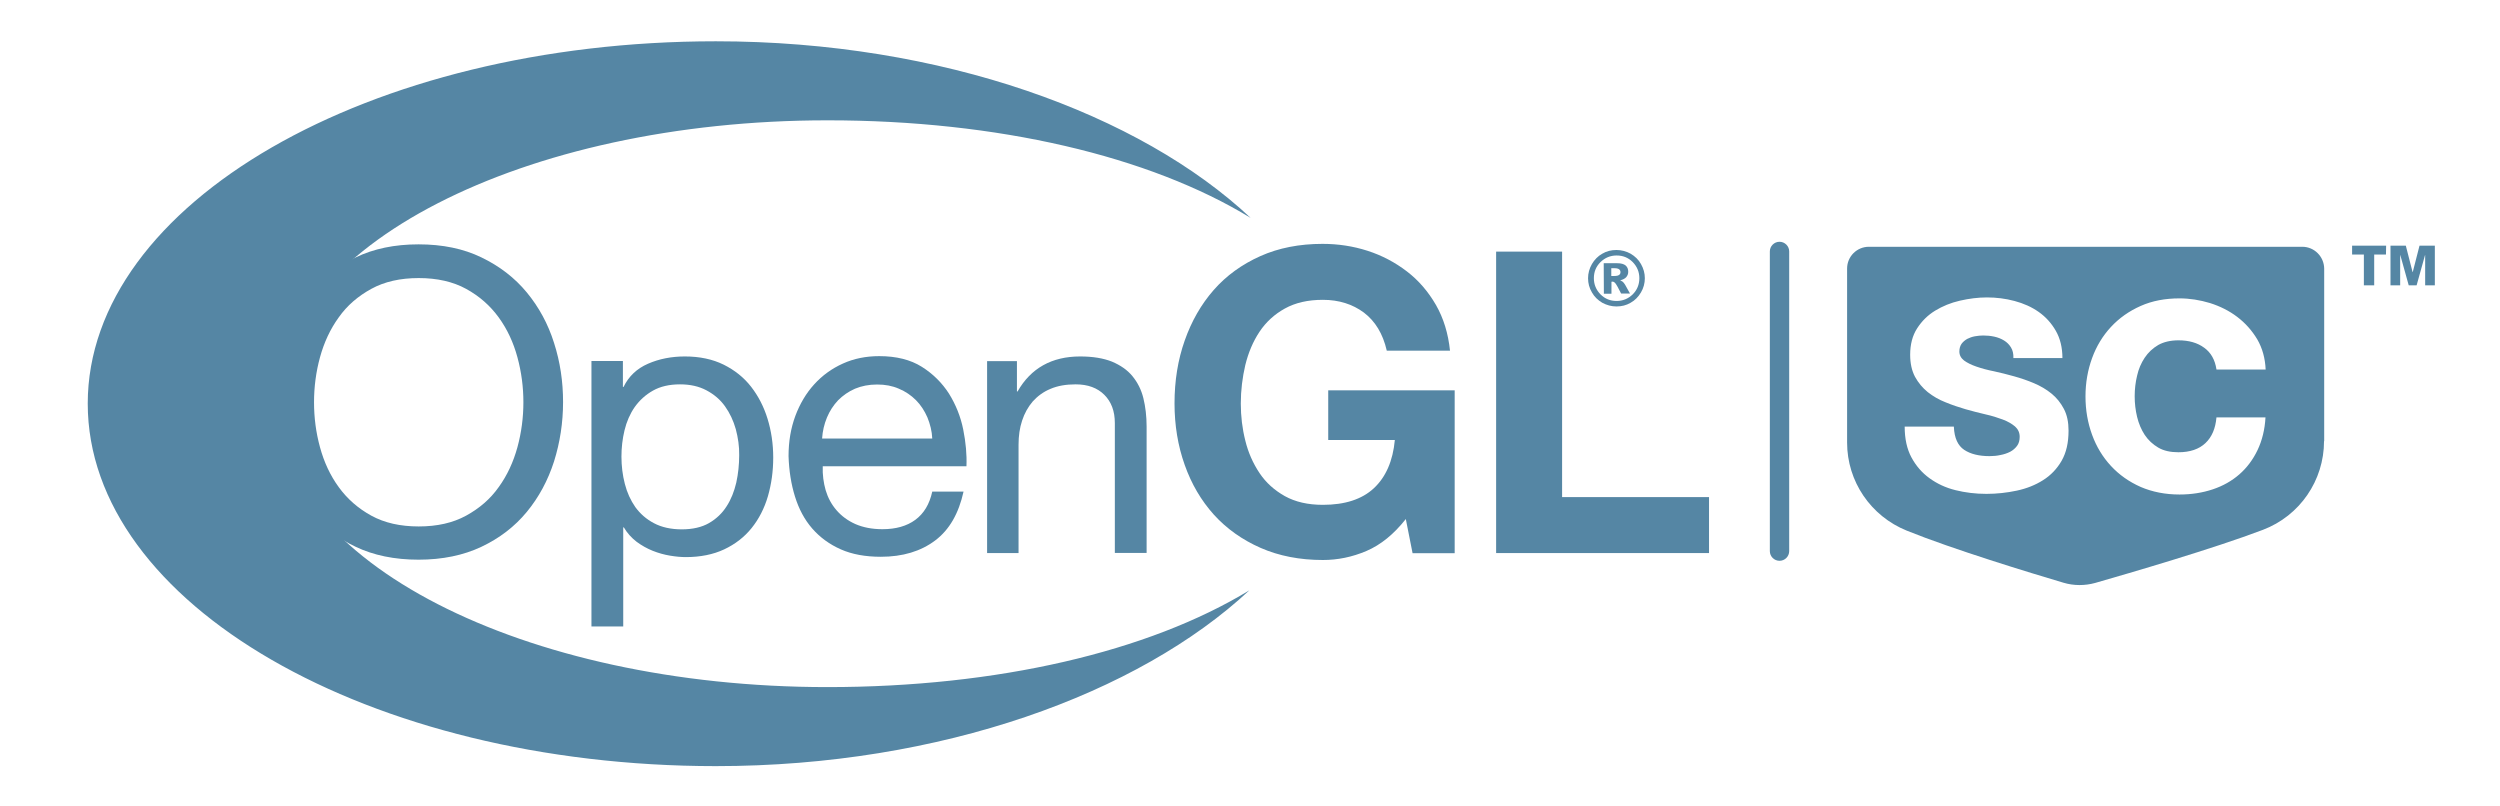
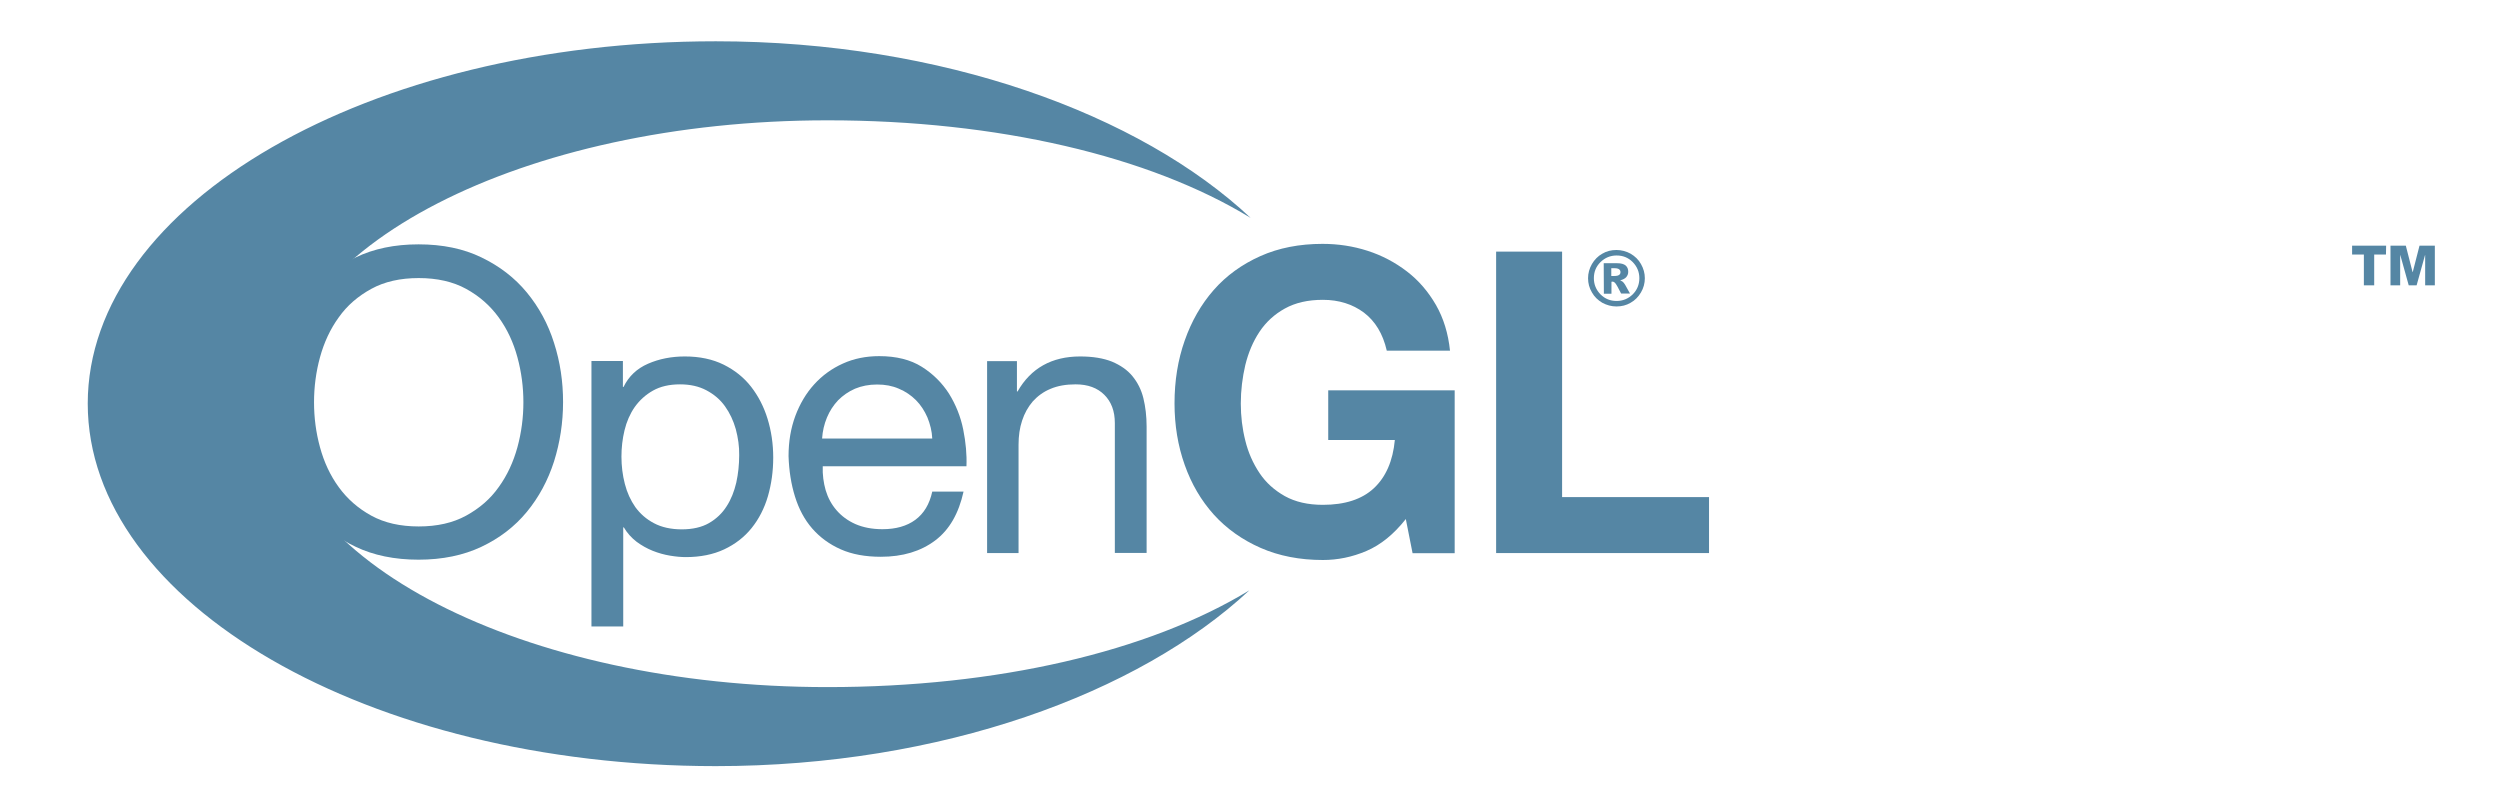
<svg xmlns="http://www.w3.org/2000/svg" version="1.1" baseProfile="tiny" id="OpenGL_SC" x="0px" y="0px" width="1550px" height="500px" viewBox="0 0 1550 500" xml:space="preserve">
  <g id="OpenGL_SC_1_">
    <g>
      <path fill="#5586A4" d="M175.5,212.6c3.8-11.8,9.4-22.2,16.9-31.3c7.5-9.1,16.9-16.3,28.1-21.7c11.2-5.4,24.2-8.1,39-8.1    c14.9,0,27.9,2.7,39,8.1c11.2,5.4,20.6,12.6,28.1,21.7c7.5,9.1,13.2,19.5,16.9,31.3c3.8,11.8,5.6,24,5.6,36.7    c0,12.7-1.9,25-5.6,36.8c-3.8,11.8-9.4,22.2-16.9,31.3c-7.5,9.1-16.9,16.3-28.1,21.6c-11.2,5.3-24.2,8-39,8c-14.9,0-27.9-2.7-39-8    c-11.2-5.3-20.6-12.5-28.1-21.6c-7.5-9.1-13.2-19.5-16.9-31.3c-3.7-11.8-5.6-24-5.6-36.8C169.9,236.5,171.7,224.4,175.5,212.6z     M198.4,277.3c2.5,9.2,6.3,17.4,11.6,24.7c5.3,7.3,12,13.2,20.2,17.7c8.2,4.5,18,6.7,29.4,6.7c11.4,0,21.2-2.2,29.4-6.7    c8.2-4.5,15-10.3,20.2-17.7c5.3-7.3,9.1-15.6,11.6-24.7c2.5-9.2,3.7-18.5,3.7-27.9c0-9.4-1.2-18.7-3.7-27.9    c-2.5-9.2-6.3-17.4-11.6-24.7c-5.3-7.3-12-13.2-20.2-17.7c-8.2-4.5-18.1-6.7-29.4-6.7c-11.4,0-21.2,2.2-29.4,6.7    c-8.2,4.5-15,10.3-20.2,17.7c-5.3,7.3-9.1,15.6-11.6,24.7c-2.5,9.1-3.7,18.5-3.7,27.9C194.7,258.9,195.9,268.2,198.4,277.3z" />
      <path fill="#5586A4" d="M386.2,223.8v16.1h0.4c3.2-6.6,8.3-11.4,15.2-14.4c6.9-3,14.5-4.5,22.8-4.5c9.2,0,17.2,1.7,24.1,5.1    c6.8,3.4,12.5,7.9,17,13.7c4.5,5.8,7.9,12.4,10.2,19.9c2.3,7.5,3.5,15.5,3.5,24c0,8.4-1.1,16.4-3.3,24    c-2.2,7.5-5.6,14.1-10.1,19.7c-4.5,5.6-10.2,10-17,13.2c-6.8,3.2-14.8,4.8-23.8,4.8c-2.9,0-6.2-0.3-9.8-0.9    c-3.6-0.6-7.2-1.6-10.7-3c-3.5-1.4-6.9-3.3-10-5.6c-3.1-2.4-5.8-5.3-7.9-8.9h-0.4v61.4h-19.7V223.8H386.2z M456.2,266.1    c-1.5-5.3-3.7-10-6.7-14.2c-3-4.2-6.8-7.4-11.5-9.9c-4.7-2.5-10.1-3.7-16.4-3.7c-6.6,0-12.2,1.3-16.8,3.9    c-4.6,2.6-8.3,6-11.3,10.2c-2.9,4.2-5,9-6.3,14.4c-1.3,5.4-1.9,10.8-1.9,16.3c0,5.8,0.7,11.5,2.1,16.9c1.4,5.5,3.6,10.2,6.5,14.4    c3,4.1,6.8,7.5,11.6,10c4.7,2.5,10.5,3.8,17.2,3.8c6.7,0,12.4-1.3,16.9-3.9c4.5-2.6,8.2-6.1,10.9-10.4c2.8-4.3,4.7-9.2,6-14.7    c1.2-5.5,1.8-11.2,1.8-17C458.4,276.8,457.6,271.4,456.2,266.1z" />
      <path fill="#5586A4" d="M579.8,335.1c-8.9,6.7-20.1,10.1-33.7,10.1c-9.5,0-17.8-1.5-24.8-4.6c-7-3.1-12.9-7.4-17.7-12.9    c-4.8-5.5-8.3-12.1-10.7-19.8c-2.4-7.7-3.7-16-4-25.1c0-9.1,1.4-17.3,4.2-24.9c2.8-7.5,6.7-14.1,11.7-19.6    c5-5.5,10.9-9.8,17.8-12.9c6.8-3.1,14.4-4.6,22.5-4.6c10.6,0,19.4,2.2,26.4,6.6c7,4.4,12.6,10,16.9,16.7    c4.2,6.8,7.2,14.2,8.8,22.2c1.6,8,2.3,15.6,2,22.8h-89.1c-0.2,5.2,0.5,10.2,1.8,14.8c1.4,4.7,3.6,8.8,6.7,12.4    c3.1,3.6,7,6.5,11.7,8.6c4.8,2.1,10.4,3.2,16.8,3.2c8.3,0,15.1-1.9,20.4-5.8c5.3-3.9,8.8-9.7,10.5-17.5h19.4    C594.4,318.3,588.7,328.4,579.8,335.1z M575,258.8c-1.8-4.1-4.1-7.7-7.1-10.7c-3-3-6.5-5.4-10.6-7.1c-4.1-1.8-8.5-2.6-13.5-2.6    c-5.1,0-9.6,0.9-13.7,2.6c-4.1,1.8-7.5,4.2-10.5,7.2c-2.9,3.1-5.2,6.6-6.9,10.7c-1.7,4.1-2.7,8.4-3,13H578    C577.8,267.3,576.7,263,575,258.8z" />
      <path fill="#5586A4" d="M630.5,223.8v18.9h0.4c8.2-14.4,21.2-21.7,38.8-21.7c7.9,0,14.4,1.1,19.7,3.2c5.2,2.2,9.5,5.1,12.7,9    c3.2,3.9,5.5,8.4,6.8,13.7c1.3,5.3,2,11.2,2,17.6v78.3h-19.7v-80.5c0-7.4-2.2-13.2-6.5-17.5c-4.3-4.3-10.2-6.5-17.8-6.5    c-6,0-11.2,0.9-15.6,2.8c-4.4,1.8-8,4.5-11,7.8c-2.9,3.4-5.1,7.3-6.6,11.9c-1.5,4.5-2.2,9.5-2.2,14.9v67.2H612v-119H630.5z" />
      <path fill="#5586A4" d="M847.2,341.6c-8.9,3.8-17.9,5.6-27,5.6c-14.3,0-27.2-2.5-38.6-7.5c-11.4-5-21.1-11.9-29-20.6    c-7.9-8.8-13.9-19-18.1-30.9c-4.2-11.8-6.3-24.6-6.3-38.1c0-14,2.1-27,6.3-38.9c4.2-12,10.2-22.5,18-31.4    c7.8-8.9,17.5-15.9,28.9-21c11.4-5.1,24.3-7.6,38.6-7.6c9.6,0,18.9,1.4,27.9,4.3c9,2.9,17.1,7.2,24.4,12.8    c7.3,5.6,13.2,12.5,18,20.8c4.7,8.2,7.6,17.7,8.7,28.3h-39.2c-2.4-10.5-7.2-18.3-14.2-23.6c-7-5.2-15.5-7.9-25.4-7.9    c-9.3,0-17.1,1.8-23.6,5.4c-6.5,3.6-11.7,8.4-15.7,14.4c-4,6-6.9,12.9-8.8,20.6c-1.8,7.7-2.8,15.7-2.8,23.9c0,7.9,0.9,15.5,2.8,23    c1.8,7.4,4.8,14.1,8.8,20.1s9.3,10.7,15.7,14.3c6.5,3.6,14.3,5.4,23.6,5.4c13.6,0,24.2-3.4,31.6-10.3s11.8-16.9,13-29.9h-41.3    v-30.8h78.4V343h-26.1l-4.2-21.2C864.2,331.2,856.1,337.8,847.2,341.6z" />
      <path fill="#5586A4" d="M968.5,156v152.2h91.1v34.7h-132V156H968.5z" />
    </g>
    <path id="Swoosh" fill="#5586A4" d="M774.6,366C711.9,404.2,618,426,513.1,426c-188.9,0-341.9-78.7-341.9-175.7   S324.2,74.6,513.1,74.6c105.3,0,199.5,22.1,262.3,60.5C706.9,70.8,584.1,25.6,443.8,25.6c-215,0-389.3,100.6-389.4,224.6   c0,124.1,174.3,224.7,389.3,224.8C583.5,475,705.9,430,774.6,366z" />
  </g>
-   <path fill="#5586A4" d="M1103.3,149.9c-3.3,0-6,2.7-6,6v185.8c0,3.3,2.7,6,6,6s6-2.7,6-6V155.9  C1109.3,152.6,1106.6,149.9,1103.3,149.9z" />
-   <path fill="#5586A4" d="M1427.4,153h-268.7c-7.4,0-13.5,6-13.5,13.5v107.9c0,24.1,14.7,45.6,37,54.6c28.4,11.5,76.6,26.2,97.2,32.3  c6.4,1.9,13.2,1.9,19.7,0.1c21.6-6.2,73.4-21.3,103.9-32.9c22.9-8.7,37.9-30.6,37.9-55h0.1v-107C1440.9,159.1,1434.9,153,1427.4,153  z M1278.2,285.7c-2.9,5-6.7,9-11.5,12c-4.7,3-10.2,5.2-16.3,6.5c-6.1,1.3-12.4,2-18.8,2c-6.8,0-13.2-0.8-19.2-2.3  c-6.1-1.5-11.4-4-16.1-7.4c-4.7-3.4-8.4-7.7-11.2-12.9c-2.8-5.2-4.2-11.6-4.2-19.1h30.5v0.2c0.3,6.9,2.5,11.6,6.4,14.2  c3.9,2.6,9.2,3.9,15.7,3.9c2.3,0,4.6-0.2,6.8-0.7c2.2-0.4,4.2-1.1,6-2c1.7-0.9,3.2-2.2,4.3-3.7c1.1-1.5,1.6-3.4,1.6-5.6  c0-2.6-1-4.7-2.9-6.4c-1.9-1.6-4.4-3.1-7.6-4.3c-3.2-1.2-6.7-2.3-10.7-3.2c-4-0.9-8.1-2-12.4-3.2c-4.1-1.2-8.3-2.6-12.4-4.3  c-4.1-1.6-7.7-3.7-11-6.3c-3.2-2.6-5.8-5.7-7.9-9.5c-2-3.8-3-8.3-3-13.7c0-6.3,1.4-11.8,4.3-16.3c2.9-4.5,6.6-8.2,11.2-11  c4.6-2.8,9.7-4.9,15.4-6.2c5.7-1.3,11.2-2,16.7-2c5.8,0,11.5,0.7,17.1,2.2c5.6,1.5,10.6,3.7,15,6.8c4.4,3.1,7.9,7,10.6,11.7  s4.1,10.4,4.1,16.9h-30.4c0.1-2.6-0.4-4.8-1.5-6.6c-1.1-1.8-2.5-3.2-4.3-4.3c-1.8-1.1-3.8-1.9-6.1-2.4c-2.3-0.5-4.6-0.7-6.9-0.7  c-1.6,0-3.3,0.2-5.1,0.5c-1.7,0.3-3.3,0.9-4.7,1.6c-1.4,0.8-2.6,1.8-3.5,3c-0.9,1.3-1.4,2.9-1.4,4.8c0,2.3,1,4.1,2.9,5.6  c1.9,1.4,4.5,2.7,7.7,3.8c3.2,1.1,6.8,2.1,10.9,2.9c4,0.9,8.2,1.9,12.4,3.1c4.3,1.2,8.4,2.6,12.4,4.3c4,1.7,7.6,3.8,10.8,6.4  c3.2,2.6,5.7,5.7,7.7,9.5c2,3.8,2.9,8.3,2.9,13.5C1282.5,274.5,1281.1,280.6,1278.2,285.7z M1366.6,215.6c-4.2-3.1-9.5-4.6-16-4.6  c-4.9,0-9.1,1-12.5,2.9c-3.4,2-6.2,4.6-8.4,7.9c-2.2,3.3-3.8,7-4.7,11.1c-1,4.1-1.5,8.4-1.5,12.8c0,4.4,0.5,8.6,1.5,12.8  c1,4.1,2.6,7.9,4.7,11.1c2.2,3.3,5,5.9,8.4,7.9c3.4,2,7.6,2.9,12.5,2.9c7.2,0,12.8-1.9,16.8-5.7c4-3.8,6.2-9.1,6.8-15.9h30.4  c-0.4,7.5-2.1,14.3-4.9,20.2c-2.8,5.9-6.6,11-11.3,15.1c-4.7,4.1-10.2,7.2-16.5,9.3c-6.3,2.1-13.2,3.2-20.6,3.2  c-8.8,0-16.9-1.6-24.1-4.7c-7.2-3.2-13.3-7.5-18.4-13s-9-11.9-11.7-19.3c-2.7-7.4-4.1-15.3-4.1-23.8s1.4-16.4,4.1-23.8  c2.7-7.4,6.6-13.8,11.7-19.3c5.1-5.5,11.2-9.8,18.4-13c7.2-3.2,15.2-4.7,24.1-4.7c6.3,0,12.6,1,18.9,2.9c6.3,2,11.9,4.8,16.9,8.6  c5,3.8,9.1,8.4,12.4,13.9c3.2,5.5,4.9,11.8,5.2,18.7h-30.5V229C1373.3,223.1,1370.8,218.6,1366.6,215.6z" />
  <g id="TM_2_">
    <path fill="#5586A4" d="M1479.3,157.8h-7.3v19.1h-6.4v-19.1h-7.3v-5.5h21.1L1479.3,157.8L1479.3,157.8z" />
    <path fill="#5586A4" d="M1482.1,152.3h9.5l4.2,16.4h0.1l4.2-16.4h9.5v24.6h-6v-18.7h-0.1l-5.2,18.7h-4.9l-5.2-18.7h-0.1v18.7h-6   V152.3L1482.1,152.3z" />
  </g>
  <g>
    <path fill="#5586A4" d="M1019.8,172.5c0,3.1-0.8,6.1-2.4,8.8s-3.7,4.9-6.4,6.4c-2.7,1.6-5.6,2.3-8.8,2.3c-3.1,0-6-0.8-8.8-2.3   c-2.7-1.6-4.9-3.7-6.4-6.4c-1.6-2.7-2.4-5.6-2.4-8.8c0-3.1,0.8-6,2.4-8.8c1.6-2.7,3.7-4.9,6.4-6.4c2.7-1.6,5.6-2.3,8.8-2.3   c3.1,0,6.1,0.8,8.8,2.3c2.7,1.6,4.9,3.7,6.4,6.4C1019,166.5,1019.8,169.4,1019.8,172.5z M1016.4,172.5c0-3.9-1.4-7.2-4.1-10   c-2.8-2.8-6.1-4.1-10-4.1c-3.9,0-7.2,1.4-10,4.1c-2.8,2.8-4.1,6.1-4.1,10s1.4,7.2,4.1,10c2.8,2.8,6.1,4.1,10,4.1   c3.9,0,7.2-1.4,10-4.1C1015,179.8,1016.4,176.4,1016.4,172.5z M994.3,163.2h8.4c2.4,0,4.1,0.5,5.2,1.4c1.1,1,1.6,2.2,1.6,3.9   c0,1.3-0.4,2.3-1.2,3.3c-0.8,0.9-2.1,1.6-3.8,2c0.7,0.3,1.2,0.6,1.6,0.9c0.5,0.4,1,1.1,1.5,1.9c0,0.1,1,1.9,3,5.4h-5.5   c-1.8-3.6-3-5.7-3.6-6.4c-0.6-0.7-1.2-1-1.8-1c-0.1,0-0.3,0-0.6,0.1v7.4h-4.7L994.3,163.2L994.3,163.2z M999,171.1h2   c1.3,0,2.3-0.2,2.9-0.7c0.6-0.4,0.8-1,0.8-1.7c0-0.7-0.3-1.3-0.8-1.7c-0.5-0.4-1.4-0.7-2.7-0.7H999L999,171.1L999,171.1z" />
  </g>
</svg>